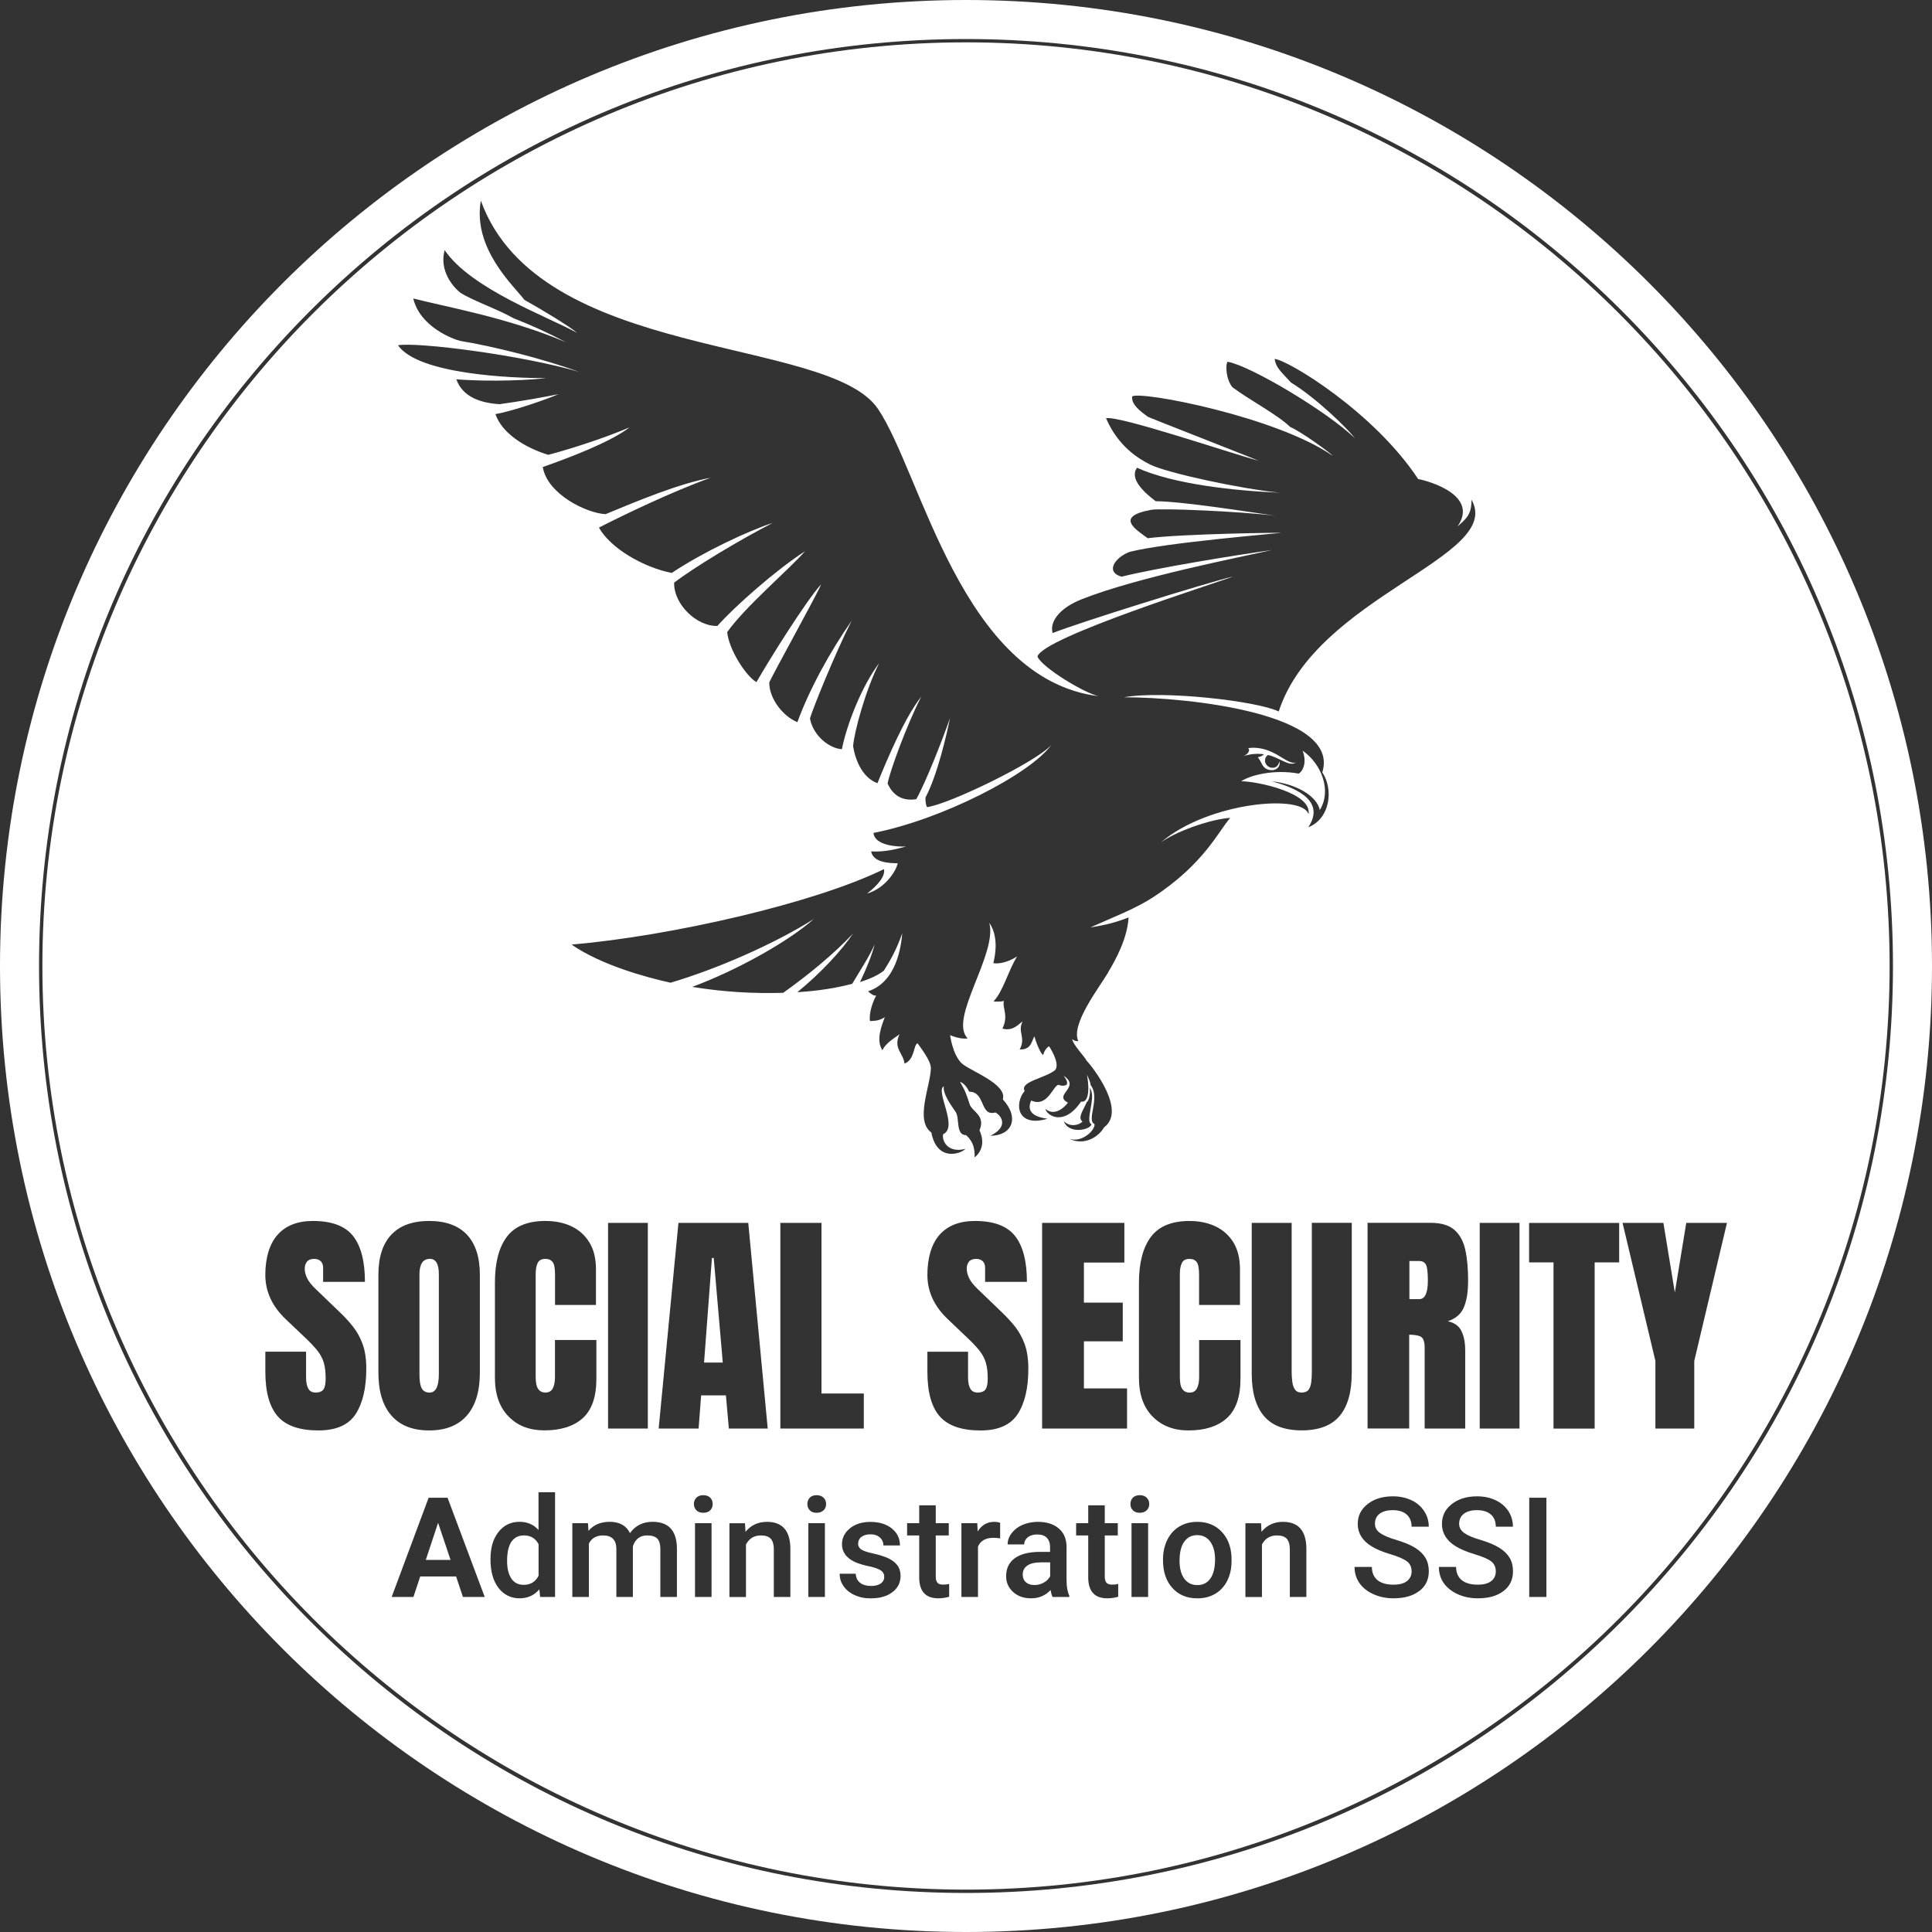
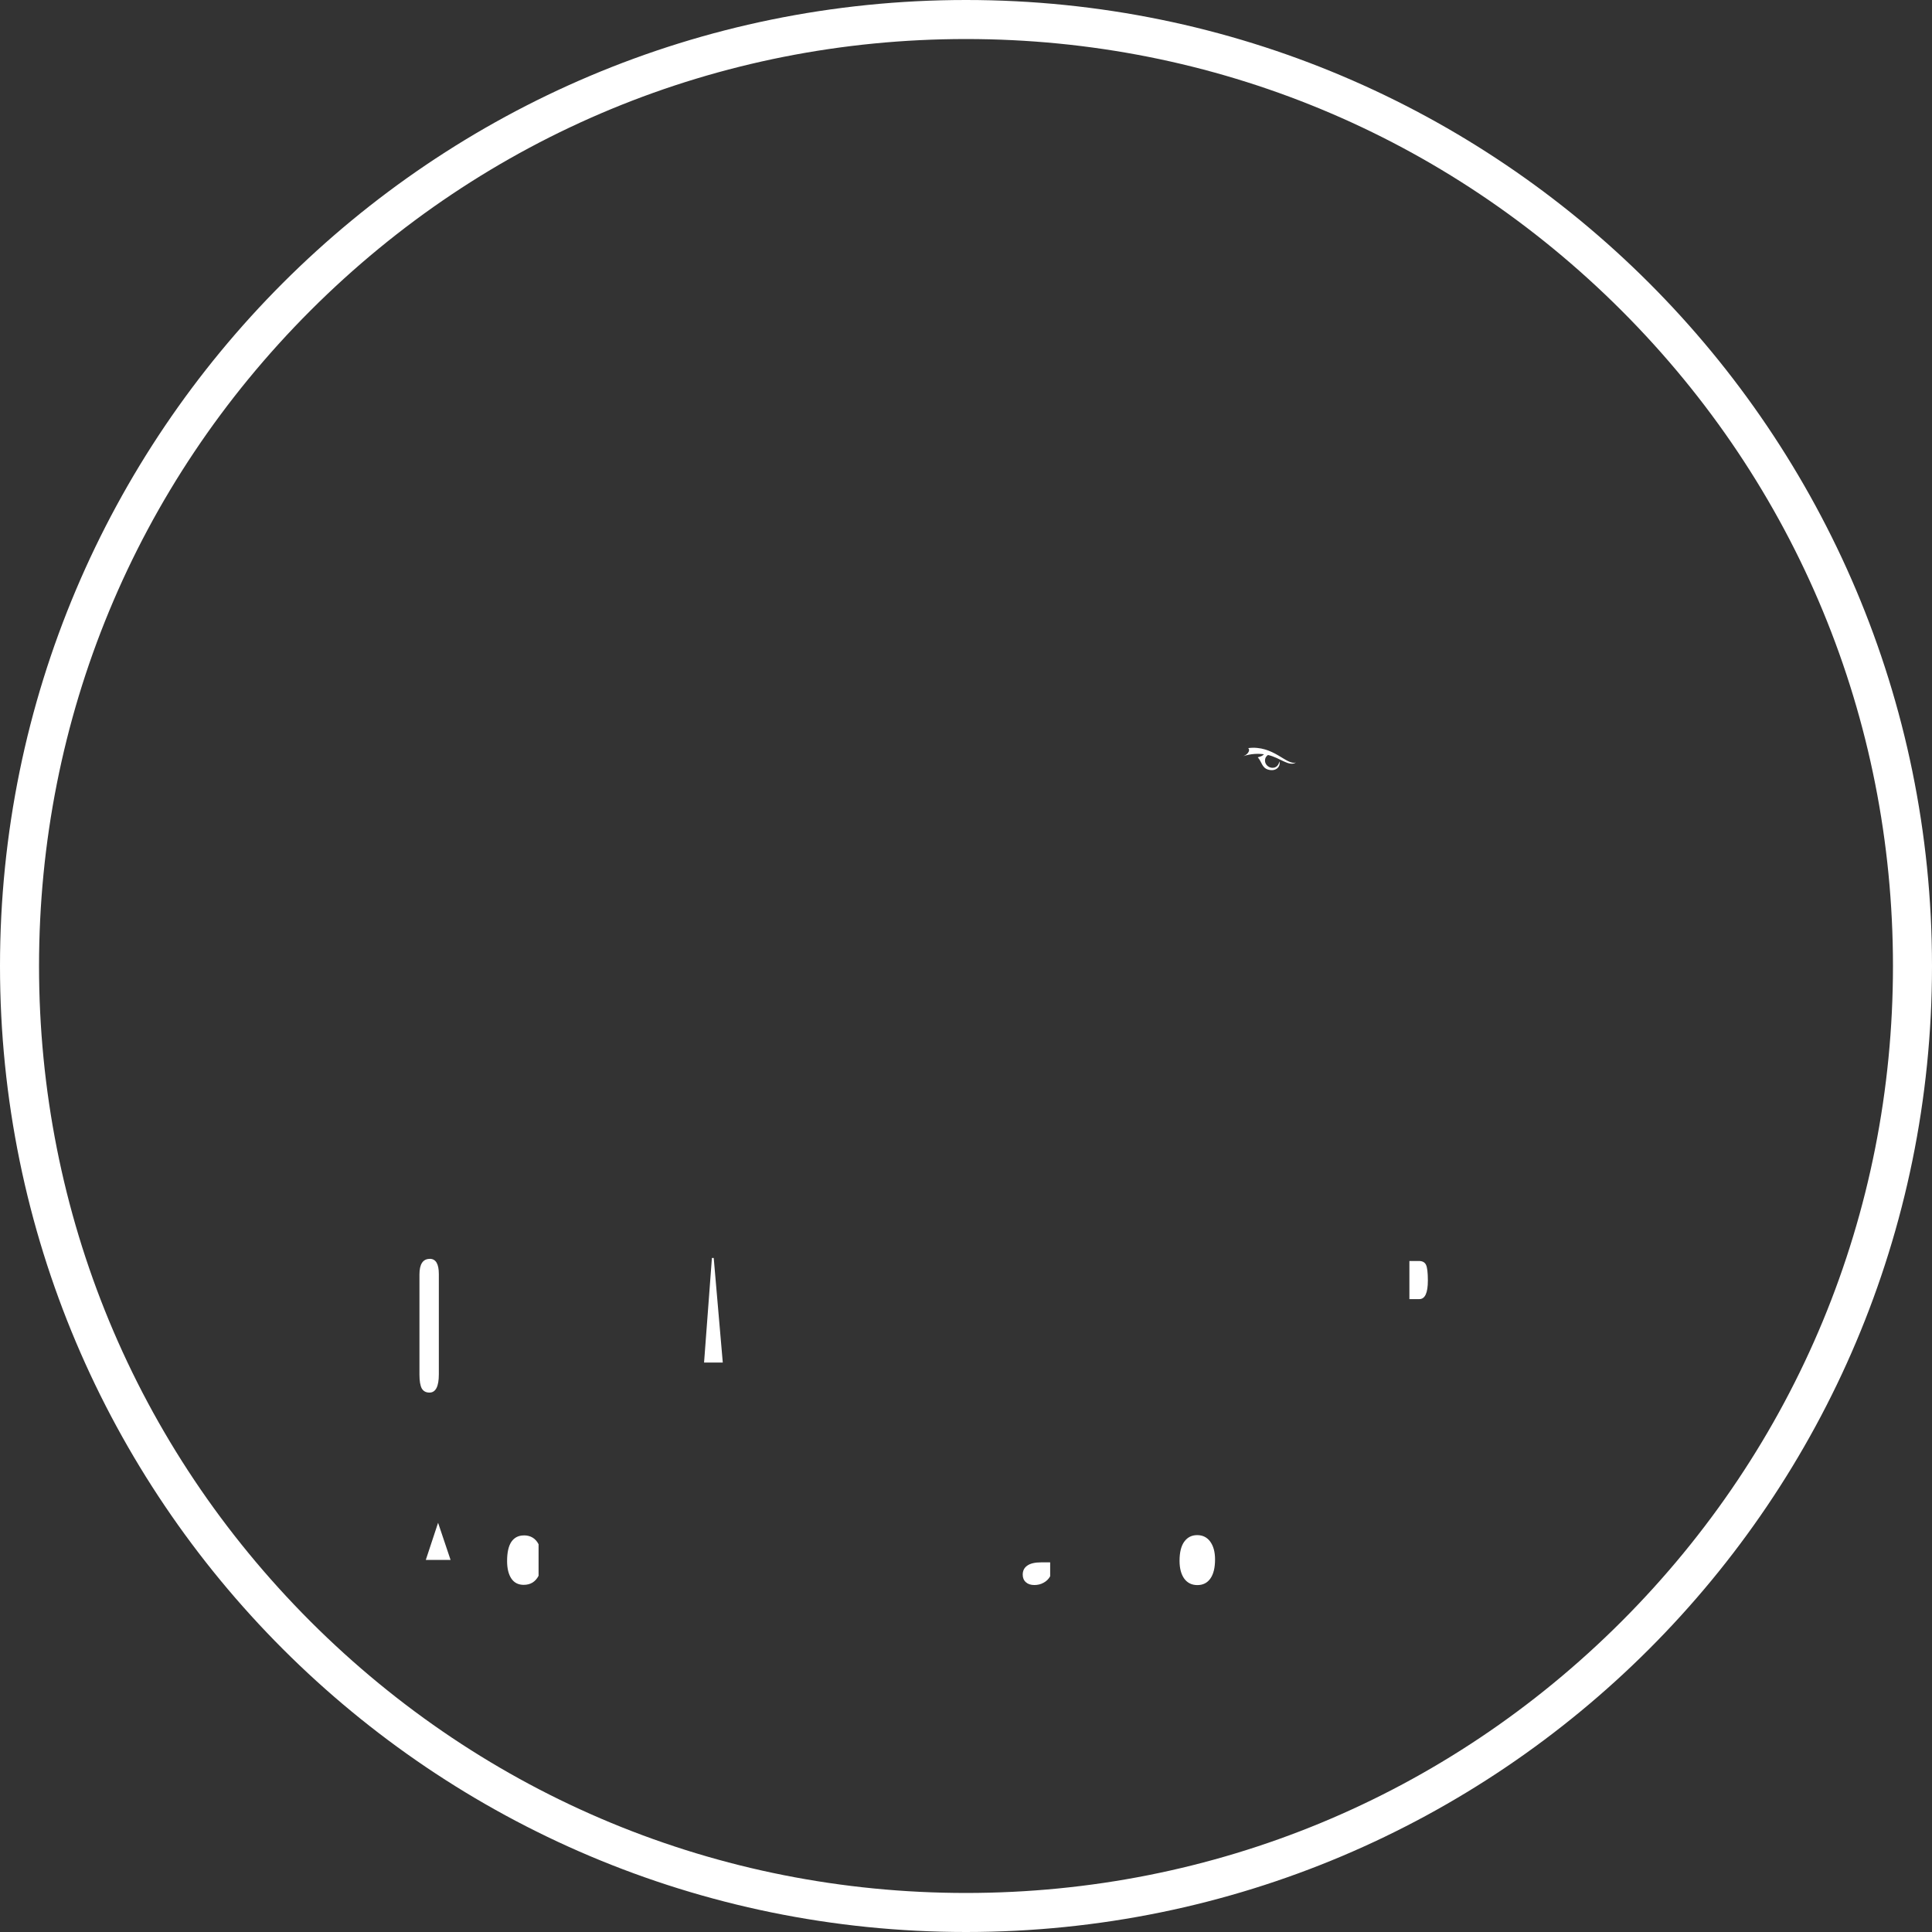
<svg xmlns="http://www.w3.org/2000/svg" width="64" height="64" viewBox="0 0 64 64" fill="none">
  <rect x="0" y="0" width="64" height="64" fill="#333333" stroke="none" />
  <path d="M41.905 25.208C41.91 25.315 42.004 25.424 42.135 25.434C42.282 25.447 42.361 25.335 42.381 25.221C42.431 25.382 42.277 25.575 42.004 25.493C41.797 25.429 41.797 25.228 41.665 25.087C41.806 25.047 41.814 25.038 41.871 24.986C41.668 24.959 41.444 24.966 41.189 25.048C41.377 24.976 41.415 24.819 41.345 24.782C42.193 24.674 42.621 25.372 42.933 25.255C42.706 25.414 42.406 25.099 42.005 25.01C41.975 25.028 41.9 25.085 41.905 25.208Z" fill="white" />
  <path d="M32.001 0C14.326 0 0 14.326 0 32.001C0 49.676 14.326 64 32.001 64C49.676 64 64 49.674 64 32.001C64 14.328 49.674 0 32.001 0ZM53.714 53.714C47.913 59.514 40.203 62.707 32.001 62.707C23.799 62.707 16.087 59.513 10.286 53.714C4.486 47.913 1.293 40.203 1.293 32.001C1.293 23.799 4.487 16.087 10.286 10.286C16.087 4.486 23.797 1.293 32.001 1.293C40.204 1.293 47.913 4.487 53.714 10.286C59.514 16.087 62.707 23.797 62.707 32.001C62.707 40.204 59.513 47.913 53.714 53.714Z" fill="white" />
  <path d="M14.237 41.702C14.011 41.702 13.895 41.873 13.895 42.217V45.539C13.895 45.75 13.922 45.903 13.972 45.995C14.026 46.085 14.108 46.131 14.227 46.131C14.433 46.131 14.537 45.929 14.537 45.529V42.205C14.537 41.868 14.437 41.7 14.236 41.7M14.237 41.702C14.011 41.702 13.895 41.873 13.895 42.217V45.539C13.895 45.75 13.922 45.903 13.972 45.995C14.026 46.085 14.108 46.131 14.227 46.131C14.433 46.131 14.537 45.929 14.537 45.529V42.205C14.537 41.868 14.437 41.7 14.236 41.7M14.237 41.702C14.011 41.702 13.895 41.873 13.895 42.217V45.539C13.895 45.75 13.922 45.903 13.972 45.995C14.026 46.085 14.108 46.131 14.227 46.131C14.433 46.131 14.537 45.929 14.537 45.529V42.205C14.537 41.868 14.437 41.7 14.236 41.7M14.237 41.702C14.011 41.702 13.895 41.873 13.895 42.217V45.539C13.895 45.75 13.922 45.903 13.972 45.995C14.026 46.085 14.108 46.131 14.227 46.131C14.433 46.131 14.537 45.929 14.537 45.529V42.205C14.537 41.868 14.437 41.7 14.236 41.7M14.237 41.702C14.011 41.702 13.895 41.873 13.895 42.217V45.539C13.895 45.75 13.922 45.903 13.972 45.995C14.026 46.085 14.108 46.131 14.227 46.131C14.433 46.131 14.537 45.929 14.537 45.529V42.205C14.537 41.868 14.437 41.7 14.236 41.7M23.645 41.672H23.583L23.323 45.136H23.943L23.643 41.672H23.645ZM23.645 41.672H23.583L23.323 45.136H23.943L23.643 41.672H23.645ZM14.237 41.702C14.011 41.702 13.895 41.873 13.895 42.217V45.539C13.895 45.75 13.922 45.903 13.972 45.995C14.026 46.085 14.108 46.131 14.227 46.131C14.433 46.131 14.537 45.929 14.537 45.529V42.205C14.537 41.868 14.437 41.7 14.236 41.7M14.237 41.702C14.011 41.702 13.895 41.873 13.895 42.217V45.539C13.895 45.75 13.922 45.903 13.972 45.995C14.026 46.085 14.108 46.131 14.227 46.131C14.433 46.131 14.537 45.929 14.537 45.529V42.205C14.537 41.868 14.437 41.7 14.236 41.7M23.645 41.672H23.583L23.323 45.136H23.943L23.643 41.672H23.645ZM23.645 41.672H23.583L23.323 45.136H23.943L23.643 41.672H23.645ZM14.237 41.702C14.011 41.702 13.895 41.873 13.895 42.217V45.539C13.895 45.75 13.922 45.903 13.972 45.995C14.026 46.085 14.108 46.131 14.227 46.131C14.433 46.131 14.537 45.929 14.537 45.529V42.205C14.537 41.868 14.437 41.7 14.236 41.7M14.237 41.702C14.011 41.702 13.895 41.873 13.895 42.217V45.539C13.895 45.75 13.922 45.903 13.972 45.995C14.026 46.085 14.108 46.131 14.227 46.131C14.433 46.131 14.537 45.929 14.537 45.529V42.205C14.537 41.868 14.437 41.7 14.236 41.7M23.645 41.672H23.583L23.323 45.136H23.943L23.643 41.672H23.645ZM23.645 41.672H23.583L23.323 45.136H23.943L23.643 41.672H23.645ZM14.237 41.702C14.011 41.702 13.895 41.873 13.895 42.217V45.539C13.895 45.75 13.922 45.903 13.972 45.995C14.026 46.085 14.108 46.131 14.227 46.131C14.433 46.131 14.537 45.929 14.537 45.529V42.205C14.537 41.868 14.437 41.7 14.236 41.7M14.237 41.702C14.011 41.702 13.895 41.873 13.895 42.217V45.539C13.895 45.75 13.922 45.903 13.972 45.995C14.026 46.085 14.108 46.131 14.227 46.131C14.433 46.131 14.537 45.929 14.537 45.529V42.205C14.537 41.868 14.437 41.7 14.236 41.7M23.645 41.672H23.583L23.323 45.136H23.943L23.643 41.672H23.645ZM47.237 41.896C47.196 41.813 47.118 41.772 47.004 41.772H46.688V43.035H47.016C47.206 43.035 47.3 42.83 47.3 42.418C47.3 42.153 47.278 41.977 47.237 41.896ZM23.645 41.672H23.583L23.323 45.136H23.943L23.643 41.672H23.645ZM14.237 41.702C14.011 41.702 13.895 41.873 13.895 42.217V45.539C13.895 45.75 13.922 45.903 13.972 45.995C14.026 46.085 14.108 46.131 14.227 46.131C14.433 46.131 14.537 45.929 14.537 45.529V42.205C14.537 41.868 14.437 41.7 14.236 41.7M47.237 41.896C47.196 41.813 47.118 41.772 47.004 41.772H46.688V43.035H47.016C47.206 43.035 47.3 42.83 47.3 42.418C47.3 42.153 47.278 41.977 47.237 41.896ZM14.237 41.702C14.011 41.702 13.895 41.873 13.895 42.217V45.539C13.895 45.75 13.922 45.903 13.972 45.995C14.026 46.085 14.108 46.131 14.227 46.131C14.433 46.131 14.537 45.929 14.537 45.529V42.205C14.537 41.868 14.437 41.7 14.236 41.7M23.645 41.672H23.583L23.323 45.136H23.943L23.643 41.672H23.645ZM47.237 41.896C47.196 41.813 47.118 41.772 47.004 41.772H46.688V43.035H47.016C47.206 43.035 47.3 42.83 47.3 42.418C47.3 42.153 47.278 41.977 47.237 41.896ZM23.645 41.672H23.583L23.323 45.136H23.943L23.643 41.672H23.645ZM14.237 41.702C14.011 41.702 13.895 41.873 13.895 42.217V45.539C13.895 45.75 13.922 45.903 13.972 45.995C14.026 46.085 14.108 46.131 14.227 46.131C14.433 46.131 14.537 45.929 14.537 45.529V42.205C14.537 41.868 14.437 41.7 14.236 41.7M47.237 41.896C47.196 41.813 47.118 41.772 47.004 41.772H46.688V43.035H47.016C47.206 43.035 47.3 42.83 47.3 42.418C47.3 42.153 47.278 41.977 47.237 41.896ZM14.237 41.702C14.011 41.702 13.895 41.873 13.895 42.217V45.539C13.895 45.75 13.922 45.903 13.972 45.995C14.026 46.085 14.108 46.131 14.227 46.131C14.433 46.131 14.537 45.929 14.537 45.529V42.205C14.537 41.868 14.437 41.7 14.236 41.7M23.645 41.672H23.583L23.323 45.136H23.943L23.643 41.672H23.645ZM47.237 41.896C47.196 41.813 47.118 41.772 47.004 41.772H46.688V43.035H47.016C47.206 43.035 47.3 42.83 47.3 42.418C47.3 42.153 47.278 41.977 47.237 41.896ZM23.645 41.672H23.583L23.323 45.136H23.943L23.643 41.672H23.645ZM14.237 41.702C14.011 41.702 13.895 41.873 13.895 42.217V45.539C13.895 45.75 13.922 45.903 13.972 45.995C14.026 46.085 14.108 46.131 14.227 46.131C14.433 46.131 14.537 45.929 14.537 45.529V42.205C14.537 41.868 14.437 41.7 14.236 41.7M47.237 41.896C47.196 41.813 47.118 41.772 47.004 41.772H46.688V43.035H47.016C47.206 43.035 47.3 42.83 47.3 42.418C47.3 42.153 47.278 41.977 47.237 41.896ZM14.237 41.702C14.011 41.702 13.895 41.873 13.895 42.217V45.539C13.895 45.75 13.922 45.903 13.972 45.995C14.026 46.085 14.108 46.131 14.227 46.131C14.433 46.131 14.537 45.929 14.537 45.529V42.205C14.537 41.868 14.437 41.7 14.236 41.7M23.645 41.672H23.583L23.323 45.136H23.943L23.643 41.672H23.645ZM47.237 41.896C47.196 41.813 47.118 41.772 47.004 41.772H46.688V43.035H47.016C47.206 43.035 47.3 42.83 47.3 42.418C47.3 42.153 47.278 41.977 47.237 41.896ZM23.645 41.672H23.583L23.323 45.136H23.943L23.643 41.672H23.645ZM14.237 41.702C14.011 41.702 13.895 41.873 13.895 42.217V45.539C13.895 45.75 13.922 45.903 13.972 45.995C14.026 46.085 14.108 46.131 14.227 46.131C14.433 46.131 14.537 45.929 14.537 45.529V42.205C14.537 41.868 14.437 41.7 14.236 41.7M47.237 41.896C47.196 41.813 47.118 41.772 47.004 41.772H46.688V43.035H47.016C47.206 43.035 47.3 42.83 47.3 42.418C47.3 42.153 47.278 41.977 47.237 41.896ZM14.237 41.702C14.011 41.702 13.895 41.873 13.895 42.217V45.539C13.895 45.75 13.922 45.903 13.972 45.995C14.026 46.085 14.108 46.131 14.227 46.131C14.433 46.131 14.537 45.929 14.537 45.529V42.205C14.537 41.868 14.437 41.7 14.236 41.7M23.645 41.672H23.583L23.323 45.136H23.943L23.643 41.672H23.645ZM47.237 41.896C47.196 41.813 47.118 41.772 47.004 41.772H46.688V43.035H47.016C47.206 43.035 47.3 42.83 47.3 42.418C47.3 42.153 47.278 41.977 47.237 41.896ZM47.237 41.896C47.196 41.813 47.118 41.772 47.004 41.772H46.688V43.035H47.016C47.206 43.035 47.3 42.83 47.3 42.418C47.3 42.153 47.278 41.977 47.237 41.896ZM23.645 41.672H23.583L23.323 45.136H23.943L23.643 41.672H23.645ZM14.237 41.702C14.011 41.702 13.895 41.873 13.895 42.217V45.539C13.895 45.75 13.922 45.903 13.972 45.995C14.026 46.085 14.108 46.131 14.227 46.131C14.433 46.131 14.537 45.929 14.537 45.529V42.205C14.537 41.868 14.437 41.7 14.236 41.7M14.237 41.702C14.011 41.702 13.895 41.873 13.895 42.217V45.539C13.895 45.75 13.922 45.903 13.972 45.995C14.026 46.085 14.108 46.131 14.227 46.131C14.433 46.131 14.537 45.929 14.537 45.529V42.205C14.537 41.868 14.437 41.7 14.236 41.7M23.645 41.672H23.583L23.323 45.136H23.943L23.643 41.672H23.645ZM40.092 51.069C39.986 50.927 39.844 50.853 39.661 50.853C39.478 50.853 39.339 50.923 39.233 51.066C39.128 51.207 39.074 51.42 39.074 51.703C39.074 51.956 39.128 52.153 39.23 52.295C39.334 52.436 39.478 52.508 39.664 52.508C39.851 52.508 39.993 52.436 40.096 52.29C40.199 52.144 40.25 51.933 40.25 51.656C40.25 51.41 40.196 51.213 40.09 51.068M47.237 41.896C47.196 41.813 47.118 41.772 47.004 41.772H46.688V43.035H47.016C47.206 43.035 47.3 42.83 47.3 42.418C47.3 42.153 47.278 41.977 47.237 41.896ZM40.092 51.069C39.986 50.927 39.844 50.853 39.661 50.853C39.478 50.853 39.339 50.923 39.233 51.066C39.128 51.207 39.074 51.42 39.074 51.703C39.074 51.956 39.128 52.153 39.23 52.295C39.334 52.436 39.478 52.508 39.664 52.508C39.851 52.508 39.993 52.436 40.096 52.29C40.199 52.144 40.25 51.933 40.25 51.656C40.25 51.41 40.196 51.213 40.09 51.068M47.237 41.896C47.196 41.813 47.118 41.772 47.004 41.772H46.688V43.035H47.016C47.206 43.035 47.3 42.83 47.3 42.418C47.3 42.153 47.278 41.977 47.237 41.896ZM23.645 41.672H23.583L23.323 45.136H23.943L23.643 41.672H23.645ZM14.237 41.702C14.011 41.702 13.895 41.873 13.895 42.217V45.539C13.895 45.75 13.922 45.903 13.972 45.995C14.026 46.085 14.108 46.131 14.227 46.131C14.433 46.131 14.537 45.929 14.537 45.529V42.205C14.537 41.868 14.437 41.7 14.236 41.7M47.237 41.896C47.196 41.813 47.118 41.772 47.004 41.772H46.688V43.035H47.016C47.206 43.035 47.3 42.83 47.3 42.418C47.3 42.153 47.278 41.977 47.237 41.896ZM40.092 51.069C39.986 50.927 39.844 50.853 39.661 50.853C39.478 50.853 39.339 50.923 39.233 51.066C39.128 51.207 39.074 51.42 39.074 51.703C39.074 51.956 39.128 52.153 39.23 52.295C39.334 52.436 39.478 52.508 39.664 52.508C39.851 52.508 39.993 52.436 40.096 52.29C40.199 52.144 40.25 51.933 40.25 51.656C40.25 51.41 40.196 51.213 40.09 51.068M34.491 51.755C34.287 51.755 34.134 51.79 34.033 51.861C33.929 51.931 33.879 52.032 33.879 52.163C33.879 52.267 33.914 52.352 33.985 52.414C34.053 52.476 34.147 52.506 34.265 52.506C34.372 52.506 34.476 52.483 34.572 52.429C34.669 52.376 34.739 52.305 34.788 52.216V51.755H34.493H34.491ZM23.645 41.672H23.583L23.323 45.136H23.943L23.643 41.672H23.645ZM17.353 50.863C17.175 50.863 17.038 50.933 16.94 51.074C16.846 51.215 16.798 51.426 16.798 51.712C16.798 51.958 16.846 52.153 16.94 52.293C17.034 52.432 17.172 52.5 17.348 52.5C17.573 52.5 17.735 52.401 17.841 52.2V51.155C17.74 50.959 17.576 50.861 17.351 50.861M14.512 50.444L14.105 51.675H14.926L14.512 50.444ZM14.237 41.702C14.011 41.702 13.895 41.873 13.895 42.217V45.539C13.895 45.75 13.922 45.903 13.972 45.995C14.026 46.085 14.108 46.131 14.227 46.131C14.433 46.131 14.537 45.929 14.537 45.529V42.205C14.537 41.868 14.437 41.7 14.236 41.7M14.237 41.702C14.011 41.702 13.895 41.873 13.895 42.217V45.539C13.895 45.75 13.922 45.903 13.972 45.995C14.026 46.085 14.108 46.131 14.227 46.131C14.433 46.131 14.537 45.929 14.537 45.529V42.205C14.537 41.868 14.437 41.7 14.236 41.7M23.645 41.672H23.583L23.323 45.136H23.943L23.643 41.672H23.645ZM47.237 41.896C47.196 41.813 47.118 41.772 47.004 41.772H46.688V43.035H47.016C47.206 43.035 47.3 42.83 47.3 42.418C47.3 42.153 47.278 41.977 47.237 41.896ZM47.237 41.896C47.196 41.813 47.118 41.772 47.004 41.772H46.688V43.035H47.016C47.206 43.035 47.3 42.83 47.3 42.418C47.3 42.153 47.278 41.977 47.237 41.896ZM23.645 41.672H23.583L23.323 45.136H23.943L23.643 41.672H23.645ZM14.237 41.702C14.011 41.702 13.895 41.873 13.895 42.217V45.539C13.895 45.75 13.922 45.903 13.972 45.995C14.026 46.085 14.108 46.131 14.227 46.131C14.433 46.131 14.537 45.929 14.537 45.529V42.205C14.537 41.868 14.437 41.7 14.236 41.7M14.237 41.702C14.011 41.702 13.895 41.873 13.895 42.217V45.539C13.895 45.75 13.922 45.903 13.972 45.995C14.026 46.085 14.108 46.131 14.227 46.131C14.433 46.131 14.537 45.929 14.537 45.529V42.205C14.537 41.868 14.437 41.7 14.236 41.7M23.645 41.672H23.583L23.323 45.136H23.943L23.643 41.672H23.645ZM47.237 41.896C47.196 41.813 47.118 41.772 47.004 41.772H46.688V43.035H47.016C47.206 43.035 47.3 42.83 47.3 42.418C47.3 42.153 47.278 41.977 47.237 41.896ZM47.237 41.896C47.196 41.813 47.118 41.772 47.004 41.772H46.688V43.035H47.016C47.206 43.035 47.3 42.83 47.3 42.418C47.3 42.153 47.278 41.977 47.237 41.896ZM23.645 41.672H23.583L23.323 45.136H23.943L23.643 41.672H23.645ZM14.237 41.702C14.011 41.702 13.895 41.873 13.895 42.217V45.539C13.895 45.75 13.922 45.903 13.972 45.995C14.026 46.085 14.108 46.131 14.227 46.131C14.433 46.131 14.537 45.929 14.537 45.529V42.205C14.537 41.868 14.437 41.7 14.236 41.7M47.237 41.896C47.196 41.813 47.118 41.772 47.004 41.772H46.688V43.035H47.016C47.206 43.035 47.3 42.83 47.3 42.418C47.3 42.153 47.278 41.977 47.237 41.896ZM14.237 41.702C14.011 41.702 13.895 41.873 13.895 42.217V45.539C13.895 45.75 13.922 45.903 13.972 45.995C14.026 46.085 14.108 46.131 14.227 46.131C14.433 46.131 14.537 45.929 14.537 45.529V42.205C14.537 41.868 14.437 41.7 14.236 41.7M23.645 41.672H23.583L23.323 45.136H23.943L23.643 41.672H23.645ZM47.237 41.896C47.196 41.813 47.118 41.772 47.004 41.772H46.688V43.035H47.016C47.206 43.035 47.3 42.83 47.3 42.418C47.3 42.153 47.278 41.977 47.237 41.896ZM23.645 41.672H23.583L23.323 45.136H23.943L23.643 41.672H23.645ZM14.237 41.702C14.011 41.702 13.895 41.873 13.895 42.217V45.539C13.895 45.75 13.922 45.903 13.972 45.995C14.026 46.085 14.108 46.131 14.227 46.131C14.433 46.131 14.537 45.929 14.537 45.529V42.205C14.537 41.868 14.437 41.7 14.236 41.7M47.237 41.896C47.196 41.813 47.118 41.772 47.004 41.772H46.688V43.035H47.016C47.206 43.035 47.3 42.83 47.3 42.418C47.3 42.153 47.278 41.977 47.237 41.896ZM14.237 41.702C14.011 41.702 13.895 41.873 13.895 42.217V45.539C13.895 45.75 13.922 45.903 13.972 45.995C14.026 46.085 14.108 46.131 14.227 46.131C14.433 46.131 14.537 45.929 14.537 45.529V42.205C14.537 41.868 14.437 41.7 14.236 41.7M23.645 41.672H23.583L23.323 45.136H23.943L23.643 41.672H23.645ZM47.237 41.896C47.196 41.813 47.118 41.772 47.004 41.772H46.688V43.035H47.016C47.206 43.035 47.3 42.83 47.3 42.418C47.3 42.153 47.278 41.977 47.237 41.896ZM23.645 41.672H23.583L23.323 45.136H23.943L23.643 41.672H23.645ZM14.237 41.702C14.011 41.702 13.895 41.873 13.895 42.217V45.539C13.895 45.75 13.922 45.903 13.972 45.995C14.026 46.085 14.108 46.131 14.227 46.131C14.433 46.131 14.537 45.929 14.537 45.529V42.205C14.537 41.868 14.437 41.7 14.236 41.7M47.237 41.896C47.196 41.813 47.118 41.772 47.004 41.772H46.688V43.035H47.016C47.206 43.035 47.3 42.83 47.3 42.418C47.3 42.153 47.278 41.977 47.237 41.896ZM14.237 41.702C14.011 41.702 13.895 41.873 13.895 42.217V45.539C13.895 45.75 13.922 45.903 13.972 45.995C14.026 46.085 14.108 46.131 14.227 46.131C14.433 46.131 14.537 45.929 14.537 45.529V42.205C14.537 41.868 14.437 41.7 14.236 41.7M23.645 41.672H23.583L23.323 45.136H23.943L23.643 41.672H23.645ZM47.237 41.896C47.196 41.813 47.118 41.772 47.004 41.772H46.688V43.035H47.016C47.206 43.035 47.3 42.83 47.3 42.418C47.3 42.153 47.278 41.977 47.237 41.896ZM23.645 41.672H23.583L23.323 45.136H23.943L23.643 41.672H23.645ZM14.237 41.702C14.011 41.702 13.895 41.873 13.895 42.217V45.539C13.895 45.75 13.922 45.903 13.972 45.995C14.026 46.085 14.108 46.131 14.227 46.131C14.433 46.131 14.537 45.929 14.537 45.529V42.205C14.537 41.868 14.437 41.7 14.236 41.7M47.237 41.896C47.196 41.813 47.118 41.772 47.004 41.772H46.688V43.035H47.016C47.206 43.035 47.3 42.83 47.3 42.418C47.3 42.153 47.278 41.977 47.237 41.896ZM14.237 41.702C14.011 41.702 13.895 41.873 13.895 42.217V45.539C13.895 45.75 13.922 45.903 13.972 45.995C14.026 46.085 14.108 46.131 14.227 46.131C14.433 46.131 14.537 45.929 14.537 45.529V42.205C14.537 41.868 14.437 41.7 14.236 41.7M23.645 41.672H23.583L23.323 45.136H23.943L23.643 41.672H23.645ZM47.237 41.896C47.196 41.813 47.118 41.772 47.004 41.772H46.688V43.035H47.016C47.206 43.035 47.3 42.83 47.3 42.418C47.3 42.153 47.278 41.977 47.237 41.896ZM23.645 41.672H23.583L23.323 45.136H23.943L23.643 41.672H23.645ZM14.237 41.702C14.011 41.702 13.895 41.873 13.895 42.217V45.539C13.895 45.75 13.922 45.903 13.972 45.995C14.026 46.085 14.108 46.131 14.227 46.131C14.433 46.131 14.537 45.929 14.537 45.529V42.205C14.537 41.868 14.437 41.7 14.236 41.7M14.237 41.702C14.011 41.702 13.895 41.873 13.895 42.217V45.539C13.895 45.75 13.922 45.903 13.972 45.995C14.026 46.085 14.108 46.131 14.227 46.131C14.433 46.131 14.537 45.929 14.537 45.529V42.205C14.537 41.868 14.437 41.7 14.236 41.7M23.645 41.672H23.583L23.323 45.136H23.943L23.643 41.672H23.645ZM23.645 41.672H23.583L23.323 45.136H23.943L23.643 41.672H23.645ZM14.237 41.702C14.011 41.702 13.895 41.873 13.895 42.217V45.539C13.895 45.75 13.922 45.903 13.972 45.995C14.026 46.085 14.108 46.131 14.227 46.131C14.433 46.131 14.537 45.929 14.537 45.529V42.205C14.537 41.868 14.437 41.7 14.236 41.7M14.237 41.702C14.011 41.702 13.895 41.873 13.895 42.217V45.539C13.895 45.75 13.922 45.903 13.972 45.995C14.026 46.085 14.108 46.131 14.227 46.131C14.433 46.131 14.537 45.929 14.537 45.529V42.205C14.537 41.868 14.437 41.7 14.236 41.7M23.645 41.672H23.583L23.323 45.136H23.943L23.643 41.672H23.645ZM23.645 41.672H23.583L23.323 45.136H23.943L23.643 41.672H23.645ZM14.237 41.702C14.011 41.702 13.895 41.873 13.895 42.217V45.539C13.895 45.75 13.922 45.903 13.972 45.995C14.026 46.085 14.108 46.131 14.227 46.131C14.433 46.131 14.537 45.929 14.537 45.529V42.205C14.537 41.868 14.437 41.7 14.236 41.7M14.237 41.702C14.011 41.702 13.895 41.873 13.895 42.217V45.539C13.895 45.75 13.922 45.903 13.972 45.995C14.026 46.085 14.108 46.131 14.227 46.131C14.433 46.131 14.537 45.929 14.537 45.529V42.205C14.537 41.868 14.437 41.7 14.236 41.7M23.645 41.672H23.583L23.323 45.136H23.943L23.643 41.672H23.645ZM23.645 41.672H23.583L23.323 45.136H23.943L23.643 41.672H23.645ZM14.237 41.702C14.011 41.702 13.895 41.873 13.895 42.217V45.539C13.895 45.75 13.922 45.903 13.972 45.995C14.026 46.085 14.108 46.131 14.227 46.131C14.433 46.131 14.537 45.929 14.537 45.529V42.205C14.537 41.868 14.437 41.7 14.236 41.7M14.237 41.702C14.011 41.702 13.895 41.873 13.895 42.217V45.539C13.895 45.75 13.922 45.903 13.972 45.995C14.026 46.085 14.108 46.131 14.227 46.131C14.433 46.131 14.537 45.929 14.537 45.529V42.205C14.537 41.868 14.437 41.7 14.236 41.7M14.237 41.702C14.011 41.702 13.895 41.873 13.895 42.217V45.539C13.895 45.75 13.922 45.903 13.972 45.995C14.026 46.085 14.108 46.131 14.227 46.131C14.433 46.131 14.537 45.929 14.537 45.529V42.205C14.537 41.868 14.437 41.7 14.236 41.7" fill="white" />
-   <path d="M32.001 1.403C15.128 1.403 1.404 15.129 1.404 32.001C1.404 48.872 15.129 62.596 32.001 62.596C48.872 62.596 62.596 48.871 62.596 32.001C62.596 15.131 48.872 1.403 32.001 1.403ZM11.782 46.843C11.546 47.204 11.135 47.385 10.548 47.385C9.927 47.385 9.478 47.231 9.205 46.922C8.93 46.612 8.79 46.119 8.79 45.441V44.776H10.139V45.626C10.139 45.785 10.162 45.907 10.211 45.996C10.258 46.087 10.342 46.13 10.459 46.13C10.576 46.13 10.669 46.095 10.717 46.023C10.766 45.951 10.788 45.832 10.788 45.666C10.788 45.456 10.768 45.282 10.726 45.141C10.684 45 10.613 44.866 10.513 44.739C10.409 44.611 10.268 44.46 10.087 44.291L9.475 43.709C9.019 43.28 8.789 42.787 8.789 42.232C8.789 41.677 8.925 41.207 9.195 40.904C9.463 40.6 9.855 40.446 10.367 40.446C10.991 40.446 11.435 40.613 11.697 40.945C11.958 41.278 12.089 41.784 12.089 42.463H10.704V41.997C10.704 41.903 10.677 41.831 10.625 41.779C10.571 41.729 10.499 41.702 10.409 41.702C10.301 41.702 10.221 41.732 10.171 41.792C10.12 41.854 10.095 41.931 10.095 42.029C10.095 42.126 10.119 42.227 10.172 42.337C10.223 42.45 10.326 42.577 10.479 42.721L11.266 43.478C11.422 43.627 11.568 43.786 11.697 43.95C11.829 44.118 11.935 44.311 12.015 44.532C12.094 44.752 12.134 45.022 12.134 45.341C12.134 45.98 12.015 46.481 11.78 46.845M12.535 45.466V42.228C12.535 41.645 12.678 41.202 12.963 40.9C13.249 40.598 13.665 40.446 14.215 40.446C14.765 40.446 15.183 40.598 15.468 40.9C15.751 41.202 15.896 41.645 15.896 42.228V45.466C15.896 46.087 15.753 46.563 15.465 46.892C15.176 47.222 14.76 47.385 14.215 47.385C13.67 47.385 13.254 47.222 12.966 46.892C12.678 46.563 12.535 46.089 12.535 45.466ZM15.335 52.902L15.109 52.223H13.92L13.695 52.902H12.974L14.199 49.614H14.826L16.057 52.902H15.334H15.335ZM18.391 52.902H17.893L17.866 52.649C17.7 52.847 17.482 52.946 17.207 52.946C16.932 52.946 16.689 52.831 16.513 52.602C16.337 52.37 16.248 52.058 16.248 51.661C16.248 51.264 16.333 50.982 16.509 50.754C16.684 50.527 16.917 50.412 17.212 50.412C17.47 50.412 17.678 50.502 17.839 50.683V49.432H18.387V52.902H18.391ZM18.305 41.807C18.255 41.737 18.173 41.702 18.066 41.702C17.94 41.702 17.854 41.749 17.811 41.838C17.767 41.93 17.745 42.05 17.745 42.205V45.614C17.745 45.803 17.774 45.936 17.829 46.013C17.884 46.09 17.963 46.13 18.067 46.13C18.185 46.13 18.265 46.082 18.314 45.988C18.362 45.894 18.384 45.768 18.384 45.616V44.388H19.756V45.676C19.756 46.275 19.603 46.709 19.302 46.981C19 47.249 18.577 47.383 18.035 47.383C17.542 47.383 17.145 47.231 16.846 46.922C16.545 46.615 16.395 46.186 16.395 45.634V42.492C16.395 41.831 16.524 41.324 16.788 40.974C17.049 40.622 17.477 40.446 18.067 40.446C18.391 40.446 18.678 40.504 18.929 40.623C19.182 40.742 19.38 40.92 19.524 41.157C19.67 41.393 19.742 41.69 19.742 42.049V43.228H18.386V42.222C18.386 42.017 18.362 41.88 18.309 41.807M22.424 52.902H21.875V51.312C21.875 51.158 21.842 51.044 21.775 50.97C21.706 50.898 21.594 50.863 21.438 50.863C21.312 50.863 21.212 50.896 21.131 50.963C21.052 51.029 20.997 51.118 20.965 51.225V52.902H20.418V51.294C20.41 51.005 20.262 50.863 19.977 50.863C19.758 50.863 19.6 50.953 19.508 51.131V52.902H18.959V50.457H19.477L19.493 50.712C19.664 50.511 19.9 50.412 20.197 50.412C20.522 50.412 20.747 50.538 20.869 50.786C21.046 50.538 21.297 50.412 21.619 50.412C21.887 50.412 22.088 50.487 22.221 50.635C22.354 50.784 22.422 51.005 22.424 51.295V52.902ZM20.143 40.509H21.46V47.323H20.143V40.509ZM23.571 52.902H23.023V50.457H23.571V52.902ZM23.529 50.029C23.474 50.085 23.396 50.113 23.298 50.113C23.199 50.113 23.122 50.085 23.068 50.029C23.014 49.974 22.986 49.905 22.986 49.823C22.986 49.741 23.014 49.669 23.068 49.614C23.122 49.558 23.199 49.53 23.298 49.53C23.396 49.53 23.474 49.558 23.529 49.614C23.583 49.669 23.608 49.739 23.608 49.823C23.608 49.907 23.581 49.976 23.529 50.029ZM24.047 46.224H23.226L23.142 47.323H21.819L22.474 40.509H24.787L25.432 47.323H24.144L24.047 46.224ZM26.182 52.902H25.634V51.319C25.634 51.165 25.6 51.051 25.535 50.975C25.466 50.9 25.357 50.863 25.204 50.863C24.985 50.863 24.819 50.962 24.711 51.163V52.904H24.163V50.459H24.678L24.696 50.742C24.877 50.524 25.112 50.413 25.407 50.413C25.915 50.413 26.174 50.703 26.182 51.287V52.902ZM28.615 46.162V47.323H25.85V40.509H27.213V46.162H28.613H28.615ZM27.326 52.902H26.777V50.457H27.326V52.902ZM27.284 50.029H27.282C27.227 50.085 27.149 50.113 27.05 50.113C26.952 50.113 26.876 50.085 26.824 50.029C26.772 49.974 26.745 49.905 26.745 49.823C26.745 49.741 26.772 49.669 26.824 49.614C26.876 49.558 26.953 49.53 27.05 49.53C27.148 49.53 27.227 49.558 27.282 49.614H27.284C27.337 49.669 27.366 49.739 27.366 49.823C27.366 49.907 27.337 49.976 27.284 50.029ZM29.814 52.365C29.802 52.416 29.786 52.464 29.764 52.508C29.742 52.551 29.713 52.593 29.678 52.634C29.645 52.674 29.606 52.711 29.559 52.744C29.512 52.778 29.465 52.808 29.412 52.835C29.371 52.855 29.333 52.87 29.288 52.883C29.222 52.905 29.153 52.924 29.078 52.932C29.003 52.941 28.925 52.947 28.841 52.947C28.741 52.947 28.647 52.939 28.558 52.92C28.468 52.902 28.384 52.873 28.305 52.838C28.188 52.783 28.092 52.714 28.015 52.632C27.988 52.603 27.965 52.573 27.943 52.541C27.899 52.478 27.867 52.414 27.844 52.345C27.824 52.275 27.814 52.204 27.814 52.132H28.347C28.352 52.23 28.38 52.31 28.432 52.374C28.451 52.395 28.469 52.414 28.491 52.431C28.582 52.501 28.701 52.536 28.85 52.536C28.892 52.536 28.934 52.535 28.969 52.53C28.996 52.525 29.019 52.521 29.041 52.515C29.096 52.501 29.14 52.481 29.177 52.456C29.252 52.401 29.291 52.328 29.291 52.239C29.291 52.189 29.282 52.147 29.261 52.11C29.241 52.074 29.21 52.042 29.17 52.017C29.128 51.99 29.076 51.968 29.009 51.944C28.976 51.933 28.939 51.923 28.898 51.911C28.858 51.899 28.815 51.889 28.768 51.881C28.675 51.862 28.59 51.84 28.513 51.815C28.434 51.792 28.364 51.765 28.3 51.733C28.199 51.684 28.117 51.627 28.053 51.559C28.025 51.53 28 51.502 27.983 51.47C27.963 51.44 27.948 51.408 27.933 51.376C27.926 51.356 27.919 51.341 27.914 51.322C27.899 51.269 27.892 51.212 27.892 51.155C27.892 51.069 27.907 50.989 27.936 50.915C27.944 50.888 27.958 50.866 27.971 50.843C28.001 50.786 28.043 50.73 28.097 50.682C28.115 50.662 28.134 50.645 28.156 50.626C28.332 50.486 28.558 50.415 28.831 50.415C29.125 50.415 29.36 50.487 29.541 50.631C29.631 50.703 29.7 50.787 29.744 50.88C29.791 50.974 29.812 51.077 29.812 51.195H29.264C29.264 51.089 29.224 51 29.147 50.93H29.145C29.105 50.895 29.061 50.868 29.011 50.853C28.957 50.834 28.898 50.826 28.833 50.826C28.714 50.826 28.615 50.853 28.54 50.91C28.521 50.923 28.504 50.937 28.491 50.953C28.479 50.967 28.469 50.98 28.462 50.994C28.441 51.034 28.427 51.083 28.427 51.133C28.427 51.183 28.439 51.223 28.461 51.258C28.468 51.27 28.476 51.28 28.488 51.292C28.501 51.306 28.515 51.319 28.531 51.329C28.602 51.378 28.744 51.423 28.961 51.47C28.967 51.471 28.976 51.475 28.982 51.475C29.023 51.483 29.058 51.493 29.093 51.502C29.108 51.507 29.122 51.51 29.135 51.515C29.175 51.527 29.214 51.537 29.249 51.55C29.333 51.579 29.405 51.607 29.467 51.641C29.529 51.674 29.581 51.71 29.628 51.748C29.65 51.768 29.672 51.79 29.69 51.81C29.702 51.822 29.71 51.832 29.717 51.844C29.729 51.855 29.737 51.866 29.744 51.877C29.75 51.889 29.759 51.899 29.764 51.913C29.77 51.926 29.777 51.939 29.782 51.949C29.794 51.976 29.804 52.003 29.811 52.032C29.826 52.087 29.833 52.146 29.833 52.213C29.833 52.268 29.826 52.32 29.814 52.369M31.442 52.895C31.318 52.93 31.198 52.946 31.082 52.946C30.661 52.946 30.45 52.714 30.45 52.25V50.864H30.049V50.457H30.45V49.865H30.998V50.457H31.429V50.864H30.998V52.228C30.998 52.322 31.018 52.389 31.055 52.431C31.09 52.473 31.156 52.493 31.251 52.493C31.315 52.493 31.379 52.486 31.442 52.471V52.897V52.895ZM32.142 45.996C32.189 46.087 32.271 46.13 32.39 46.13C32.509 46.13 32.599 46.095 32.648 46.023C32.697 45.951 32.72 45.832 32.72 45.666C32.72 45.456 32.699 45.282 32.657 45.141C32.616 45 32.544 44.866 32.444 44.739C32.343 44.611 32.199 44.46 32.018 44.291L31.407 43.709C30.949 43.28 30.721 42.787 30.721 42.232C30.721 41.677 30.855 41.207 31.124 40.904C31.395 40.6 31.785 40.446 32.296 40.446C32.922 40.446 33.364 40.613 33.626 40.945C33.887 41.278 34.018 41.784 34.018 42.463H32.633V41.997C32.633 41.903 32.606 41.831 32.554 41.779C32.501 41.729 32.428 41.702 32.338 41.702C32.231 41.702 32.15 41.732 32.1 41.792C32.05 41.854 32.024 41.931 32.024 42.029C32.024 42.126 32.051 42.227 32.102 42.337C32.155 42.45 32.256 42.577 32.408 42.721L33.195 43.478C33.351 43.627 33.497 43.786 33.629 43.95C33.758 44.118 33.866 44.311 33.946 44.532C34.025 44.752 34.065 45.022 34.065 45.341C34.065 45.98 33.948 46.481 33.711 46.845C33.475 47.205 33.066 47.386 32.48 47.386C31.857 47.386 31.411 47.232 31.134 46.924C30.859 46.614 30.721 46.12 30.721 45.443V44.777H32.068V45.627C32.068 45.787 32.091 45.909 32.14 45.998M33.128 50.96C33.057 50.948 32.982 50.942 32.905 50.942C32.653 50.942 32.484 51.039 32.397 51.23V52.902H31.848V50.457H32.373L32.386 50.732C32.519 50.519 32.703 50.413 32.937 50.413C33.015 50.413 33.079 50.425 33.131 50.444V50.958L33.128 50.96ZM35.427 52.902H34.867C34.843 52.855 34.82 52.778 34.803 52.672C34.629 52.855 34.416 52.946 34.162 52.946C33.909 52.946 33.718 52.877 33.56 52.736C33.406 52.595 33.329 52.422 33.329 52.216C33.329 51.956 33.426 51.755 33.617 51.617C33.812 51.478 34.089 51.408 34.447 51.408H34.785V51.247C34.785 51.121 34.749 51.02 34.679 50.943C34.608 50.868 34.501 50.831 34.355 50.831C34.23 50.831 34.129 50.861 34.048 50.923C33.97 50.987 33.928 51.066 33.928 51.161H33.379C33.379 51.029 33.423 50.903 33.513 50.787C33.602 50.67 33.723 50.578 33.874 50.512C34.028 50.447 34.198 50.413 34.387 50.413C34.67 50.413 34.9 50.486 35.07 50.63C35.241 50.772 35.328 50.975 35.331 51.235V52.339C35.331 52.556 35.361 52.733 35.423 52.863V52.904L35.427 52.902ZM37.042 52.895C36.918 52.93 36.797 52.946 36.681 52.946C36.26 52.946 36.049 52.714 36.049 52.25V50.864H35.648V50.457H36.049V49.865H36.597V50.457H37.028V50.864H36.597V52.228C36.597 52.322 36.617 52.389 36.654 52.431C36.69 52.473 36.755 52.493 36.85 52.493C36.914 52.493 36.978 52.486 37.042 52.471V52.897V52.895ZM37.337 47.323H34.521V40.509H37.246V41.824H35.906V43.152H37.193V44.433H35.906V45.993H37.335V47.321L37.337 47.323ZM36.002 36.505C36.079 36.471 36.136 36.168 36.096 36.04C36.342 36.309 35.926 37.142 36.155 37.239C36.148 37.42 35.405 37.598 35.239 37.139C35.435 37.337 35.717 37.288 35.859 37.157C35.69 37.021 35.88 36.792 36 36.508M36.72 32.197C36.389 32.752 35.464 33.934 35.72 34.488C35.685 34.489 35.615 34.501 35.519 34.422C35.531 34.592 35.932 35.004 35.992 35.13C36.217 35.371 37.32 36.793 36.574 37.345C36.413 37.633 35.947 37.976 35.415 37.722C35.824 37.868 36.274 37.456 36.259 37.239C35.975 37.114 36.46 36.371 36.129 35.945C36.121 35.848 36.071 35.739 36.005 35.599C36.054 35.819 36.138 36.542 35.811 36.493C35.244 37.327 34.681 36.958 34.63 36.733C34.934 36.991 35.261 36.686 35.377 36.528C34.87 36.263 35.818 36.03 35.237 35.636C35.294 35.722 35.4 35.866 35.323 35.94C35.237 35.98 35.154 35.973 35.075 35.938C34.892 35.918 34.721 36.705 34.159 36.456C34.11 36.577 33.941 36.963 34.701 37.06C33.676 37.362 33.596 36.547 33.944 36.138C33.763 35.829 34.654 35.71 34.956 35.443C35.102 35.256 34.865 34.835 34.753 34.659C34.753 34.659 34.618 34.717 34.555 34.949C34.456 34.895 34.297 34.462 34.271 34.338C34.186 34.382 34.208 34.789 33.778 34.764C33.996 34.37 33.694 34.187 33.876 33.837C33.757 33.907 33.56 34.176 33.206 34.073C33.423 33.636 33.191 33.386 33.257 33.153C33.195 33.19 32.957 33.18 32.911 33.171C33.228 32.854 33.419 32.103 33.696 31.68C33.379 31.892 33.041 31.94 32.905 31.903C32.977 31.617 33.081 31.025 32.772 30.567C33.051 31.612 31.407 33.758 32.056 34.397C31.811 34.441 31.474 34.291 31.474 34.291C31.474 34.291 31.546 34.905 31.845 35.212C32.098 35.465 33.378 35.9 33.22 36.418C33.79 37.041 33.515 37.623 32.806 37.623C33.379 37.348 33.22 36.99 32.975 36.852C32.447 36.995 32.658 36.164 32.102 36.163C32.058 36.052 31.941 35.879 31.801 35.837C31.982 36.144 32.013 36.252 32.123 36.584C32.202 36.825 32.658 36.948 32.447 37.442C32.606 37.803 32.558 38.105 32.288 38.341C32.288 38.066 32.257 37.835 32.006 37.605C31.645 37.6 31.801 37.043 31.654 36.83C31.451 36.537 31.228 36.212 31.265 35.985C30.971 36.138 31.758 37.338 31.243 37.572C31.193 37.783 31.39 38.21 31.982 38.058C31.813 38.236 31.033 38.48 30.852 37.514C30.302 37.127 30.819 35.985 30.837 35.388C30.837 35.127 30.488 34.7 30.396 34.56C30.255 34.607 30.311 35.101 29.962 35.234C29.928 34.88 29.576 34.734 29.799 34.258C29.682 34.357 29.345 34.538 29.232 34.791C29.003 34.456 29.219 33.939 29.311 33.696C29.107 33.824 28.974 33.813 28.82 33.824C28.776 33.572 28.914 33.171 29.026 32.982C28.941 32.993 28.825 32.905 28.754 32.839C29.722 32.522 29.853 31.306 29.888 30.914C29.703 31.447 29.499 31.806 29.282 32.15C29.111 32.292 28.838 32.423 28.489 32.531C28.714 32.066 28.883 31.627 28.976 31.285C28.785 31.707 28.489 32.153 28.231 32.589C27.72 32.725 27.138 32.822 26.413 32.868C27.205 32.22 27.887 31.476 28.256 30.927C27.609 31.617 26.739 32.324 25.945 32.888C24.99 32.918 23.99 32.864 22.93 32.692C24.483 32.115 26.163 31.151 26.955 30.445C25.615 31.293 23.695 32.116 22.213 32.554C21.341 32.36 19.904 31.959 18.934 31.291C22.192 31.01 26.955 29.933 29.282 28.791C29.333 28.997 29.113 29.304 28.721 29.601C29.355 29.416 29.703 28.808 29.737 28.596C29.465 28.596 28.922 28.575 28.858 28.204C29.303 28.234 29.745 28.115 30.012 28.041C29.737 28.057 28.974 28.015 28.935 27.592C31.174 27.158 34.139 25.645 34.831 24.669C34.391 25.209 31.429 26.651 30.708 26.737C30.678 26.688 30.646 26.539 30.661 26.412C31.047 25.69 31.365 24.32 31.468 23.792C31.244 24.441 30.664 25.93 30.352 26.474C29.895 26.544 29.578 26.353 29.403 25.952C29.479 25.549 30.034 24.018 30.518 23.078C29.983 23.744 29.397 25.129 29.066 25.945C28.583 25.764 28.343 25.219 28.26 24.721C28.293 24.248 28.679 22.838 29.123 21.968C28.561 22.707 28.055 23.977 27.889 24.818C27.495 24.798 26.94 24.392 26.831 23.8C26.91 23.514 27.661 21.642 28.213 20.562C27.515 21.555 26.809 22.833 26.415 23.923C25.929 23.725 25.483 23.138 25.483 22.615C25.483 22.538 27.196 19.461 27.196 19.36C26.677 19.944 25.513 21.807 25.058 22.596C24.708 22.395 24.146 21.523 24.089 20.938C24.716 20.066 26.125 18.88 26.668 18.26C25.717 18.872 24.331 20.093 23.765 20.735C23.078 20.757 22.31 20.009 22.332 19.301C23.011 18.782 24.512 17.878 25.597 17.323C24.788 17.582 23.266 18.3 22.253 18.979C21.32 18.797 20.222 18.164 19.841 17.477C20.621 17.076 22.293 16.271 23.539 15.827C22.508 16.016 21.134 16.586 20.061 17.032C19.429 17.002 18.128 16.367 17.98 15.471C18.825 15.174 20.209 14.655 20.854 14.158C20.086 14.483 19.02 14.841 18.161 15.067C17.381 14.827 16.628 14.351 16.412 13.717C16.994 13.62 18.136 13.216 18.5 13.058C18.024 13.155 17.187 13.303 16.548 13.389C15.971 13.353 15.337 13.179 15.116 12.565C15.782 12.62 17.064 12.64 18.111 12.525C16.954 12.53 13.846 12.401 13.184 11.437C13.86 11.326 17.277 11.762 19.189 12.32C18.002 11.889 16.389 11.482 15.242 11.292C14.988 11.23 13.908 10.816 13.69 9.887C14.784 10.17 16.816 10.518 18.746 11.336C18.149 11.021 17.656 10.798 17.011 10.541C16.436 10.219 15.684 9.971 15.248 9.696C15.012 9.506 14.544 8.978 14.729 8.286C15.605 9.572 18.149 10.492 19.117 11.026C18.864 10.808 17.93 10.244 17.375 9.936C17.009 9.458 15.652 8.23 15.928 6.646C17.864 11.998 27.436 11.106 29.085 13.546C30.517 15.666 31.853 22.496 36.396 23.063C35.91 22.957 34.515 22.108 34.367 21.75C34.535 21.116 40.297 19.313 40.857 19.095C39.943 19.311 35.744 20.624 34.872 20.97C34.766 20.641 35.039 20.163 35.841 19.848C37.66 19.127 41.096 18.454 42.138 18.22C40.832 18.404 38.323 18.815 37.152 19.103C36.596 18.944 36.946 18.459 37.417 18.283C38.596 17.975 42.408 17.663 42.435 17.651C42.456 17.64 39.208 17.681 38.018 17.829C37.64 17.549 36.901 17.113 38.138 16.888C38.464 16.829 41.033 16.937 42.24 17.083C41.341 16.955 39.187 16.611 38.283 16.603C37.909 16.321 37.399 15.86 37.666 15.495C38.851 16.033 40.855 16.256 42.393 16.321C41.086 16.194 38.65 15.662 38.107 15.392C37.707 15.194 37.04 14.784 36.639 13.855C37.059 13.757 40.686 14.988 41.697 15.265C41.584 15.208 38.024 13.818 38.024 13.806C37.783 13.63 37.471 13.405 37.505 13.132C37.793 12.941 42.291 13.808 44.139 15.094C44.096 15.018 43.097 14.294 42.742 14.145C42.292 13.716 41.387 13.251 40.823 12.825C40.614 12.567 40.59 12.101 40.662 11.983C41.413 12.109 43.959 13.627 44.885 14.519C44.626 14.182 43.609 13.189 42.762 12.669C42.416 12.288 42.272 12.186 42.223 11.889C42.668 11.926 45.519 13.65 46.979 15.87C47.021 15.865 49.065 16.315 48.281 17.442C48.542 17.203 48.76 17.056 48.743 16.549C49.84 18.451 43.609 19.732 42.359 23.569C41.643 23.22 38.521 22.865 37.236 23.098C39.359 23.098 44.417 23.631 43.803 25.585C44.184 26.155 44.061 27.122 43.339 27.404C43.972 26.453 42.737 26.049 42.133 25.882C42.956 25.971 43.63 26.378 43.719 26.832C44.118 26.205 43.788 25.31 43.149 24.865C43.275 25.182 43.213 25.499 43.022 25.627C42.213 25.477 41.42 25.675 41.118 25.88C41.626 25.88 43.481 26.261 43.345 26.977C43.174 26.289 40.03 26.567 38.465 27.899C39.098 27.458 40.28 27.107 40.754 27.096C40.374 27.508 39.906 28.602 38.214 29.712C37.63 30.096 36.934 30.357 36.119 30.723C36.602 30.644 36.904 30.577 37.386 30.392C37.343 31.093 36.965 31.778 36.711 32.204M48.408 44.09C48.497 44.257 48.537 44.477 48.537 44.745V47.323H47.194V44.655C47.194 44.457 47.154 44.333 47.073 44.284C46.991 44.237 46.862 44.214 46.681 44.214V47.321H45.302V40.508H47.393C47.742 40.508 48.005 40.587 48.185 40.746C48.361 40.905 48.482 41.127 48.542 41.412C48.604 41.698 48.633 42.032 48.633 42.416C48.633 42.8 48.586 43.085 48.492 43.308C48.4 43.528 48.22 43.682 47.96 43.769C48.173 43.813 48.324 43.919 48.41 44.088M38.033 52.902H37.483V50.457H38.033V52.902ZM37.987 50.029C37.932 50.085 37.858 50.113 37.756 50.113C37.654 50.113 37.582 50.085 37.526 50.029C37.473 49.974 37.447 49.905 37.447 49.823C37.447 49.741 37.474 49.669 37.526 49.614C37.582 49.558 37.655 49.53 37.756 49.53C37.857 49.53 37.932 49.558 37.987 49.614C38.043 49.669 38.07 49.739 38.07 49.823C38.07 49.907 38.043 49.976 37.987 50.029ZM40.66 52.352C40.568 52.541 40.434 52.689 40.261 52.793C40.09 52.897 39.889 52.947 39.664 52.947C39.319 52.947 39.044 52.833 38.836 52.603C38.63 52.374 38.526 52.069 38.526 51.684V51.658C38.526 51.418 38.574 51.202 38.668 51.01C38.762 50.819 38.895 50.672 39.067 50.568C39.239 50.464 39.438 50.413 39.659 50.413C39.99 50.413 40.256 50.519 40.461 50.732C40.667 50.943 40.778 51.225 40.796 51.575V51.703C40.798 51.944 40.753 52.161 40.66 52.35M41.092 45.678C41.092 46.276 40.939 46.711 40.637 46.982C40.335 47.251 39.914 47.385 39.373 47.385C38.88 47.385 38.482 47.232 38.18 46.924C37.879 46.617 37.729 46.188 37.729 45.636V42.493C37.729 41.833 37.862 41.326 38.123 40.976C38.385 40.623 38.811 40.447 39.403 40.447C39.725 40.447 40.011 40.506 40.265 40.625C40.516 40.744 40.714 40.922 40.86 41.158C41.003 41.395 41.076 41.692 41.076 42.05V43.229H39.721V42.223C39.721 42.019 39.695 41.881 39.644 41.809C39.591 41.739 39.512 41.703 39.404 41.703C39.277 41.703 39.191 41.75 39.15 41.839C39.106 41.931 39.084 42.052 39.084 42.206V45.616C39.084 45.805 39.111 45.938 39.166 46.015C39.223 46.092 39.302 46.132 39.406 46.132C39.52 46.132 39.604 46.084 39.651 45.99C39.7 45.896 39.723 45.77 39.723 45.617V44.39H41.093V45.678H41.092ZM43.275 52.902H42.727V51.319C42.727 51.165 42.693 51.051 42.627 50.975C42.559 50.9 42.452 50.863 42.297 50.863C42.078 50.863 41.911 50.962 41.804 51.163V52.904H41.256V50.459H41.774L41.789 50.742C41.97 50.524 42.205 50.413 42.5 50.413C43.008 50.413 43.267 50.703 43.275 51.287V52.902ZM44.777 45.498C44.777 46.119 44.643 46.588 44.377 46.905C44.108 47.224 43.689 47.383 43.121 47.383C42.552 47.383 42.135 47.224 41.868 46.905C41.6 46.588 41.465 46.119 41.465 45.498V40.509H42.788V45.446C42.788 45.559 42.795 45.669 42.809 45.772C42.822 45.877 42.851 45.963 42.898 46.03C42.944 46.099 43.018 46.13 43.122 46.13C43.226 46.13 43.305 46.097 43.352 46.032C43.399 45.966 43.427 45.879 43.438 45.773C43.451 45.668 43.456 45.557 43.456 45.445V40.508H44.779V45.497L44.777 45.498ZM47.014 52.704C46.805 52.867 46.518 52.946 46.159 52.946C45.921 52.946 45.703 52.902 45.504 52.813C45.302 52.724 45.15 52.603 45.039 52.449C44.928 52.293 44.871 52.112 44.871 51.907H45.445C45.445 52.095 45.507 52.238 45.629 52.342C45.753 52.443 45.929 52.494 46.161 52.494C46.359 52.494 46.51 52.454 46.609 52.374C46.709 52.295 46.761 52.189 46.761 52.055C46.761 51.913 46.711 51.8 46.607 51.723C46.506 51.644 46.324 51.564 46.059 51.485C45.792 51.406 45.582 51.316 45.426 51.218C45.126 51.031 44.977 50.784 44.977 50.482C44.977 50.215 45.084 49.998 45.301 49.827C45.517 49.655 45.797 49.568 46.142 49.568C46.372 49.568 46.573 49.612 46.755 49.696C46.932 49.779 47.073 49.9 47.175 50.054C47.279 50.211 47.33 50.385 47.33 50.574H46.761C46.761 50.403 46.706 50.267 46.599 50.172C46.491 50.075 46.339 50.026 46.137 50.026C45.95 50.026 45.805 50.066 45.701 50.145C45.597 50.224 45.547 50.336 45.547 50.48C45.547 50.599 45.602 50.7 45.715 50.782C45.825 50.861 46.01 50.942 46.265 51.015C46.52 51.093 46.728 51.178 46.882 51.275C47.036 51.373 47.15 51.485 47.224 51.611C47.296 51.736 47.331 51.884 47.331 52.052C47.331 52.327 47.226 52.545 47.016 52.706M49.806 52.704C49.597 52.867 49.313 52.946 48.951 52.946C48.713 52.946 48.495 52.902 48.296 52.813C48.098 52.724 47.942 52.603 47.831 52.449C47.72 52.293 47.665 52.112 47.665 51.907H48.235C48.235 52.095 48.297 52.238 48.42 52.342C48.544 52.443 48.721 52.494 48.951 52.494C49.153 52.494 49.3 52.454 49.401 52.374C49.5 52.295 49.55 52.189 49.55 52.055C49.55 51.913 49.5 51.8 49.397 51.723C49.297 51.644 49.111 51.564 48.847 51.485C48.584 51.406 48.371 51.316 48.215 51.218C47.915 51.031 47.766 50.784 47.766 50.482C47.766 50.215 47.873 49.998 48.089 49.827C48.306 49.655 48.587 49.568 48.931 49.568C49.161 49.568 49.365 49.612 49.543 49.696C49.721 49.779 49.862 49.9 49.966 50.054C50.066 50.211 50.118 50.385 50.118 50.574H49.55C49.55 50.403 49.496 50.267 49.389 50.172C49.282 50.075 49.127 50.026 48.926 50.026C48.738 50.026 48.596 50.066 48.492 50.145C48.388 50.224 48.336 50.336 48.336 50.48C48.336 50.599 48.393 50.7 48.504 50.782C48.616 50.861 48.799 50.942 49.057 51.015C49.312 51.093 49.518 51.178 49.671 51.275C49.827 51.373 49.939 51.485 50.013 51.611C50.085 51.736 50.12 51.884 50.12 52.052C50.12 52.327 50.016 52.545 49.805 52.706M50.335 47.323H49.018V40.509H50.335V47.323ZM51.227 52.902H50.658V49.614H51.227V52.902ZM53.635 41.819H52.825V47.325H51.462V41.819H50.653V40.511H53.637V41.819H53.635ZM56.123 47.323H54.837V45.082L53.749 40.509H55.102L55.481 42.815L55.86 40.509H57.208L56.125 45.082V47.323H56.123Z" fill="white" />
</svg>